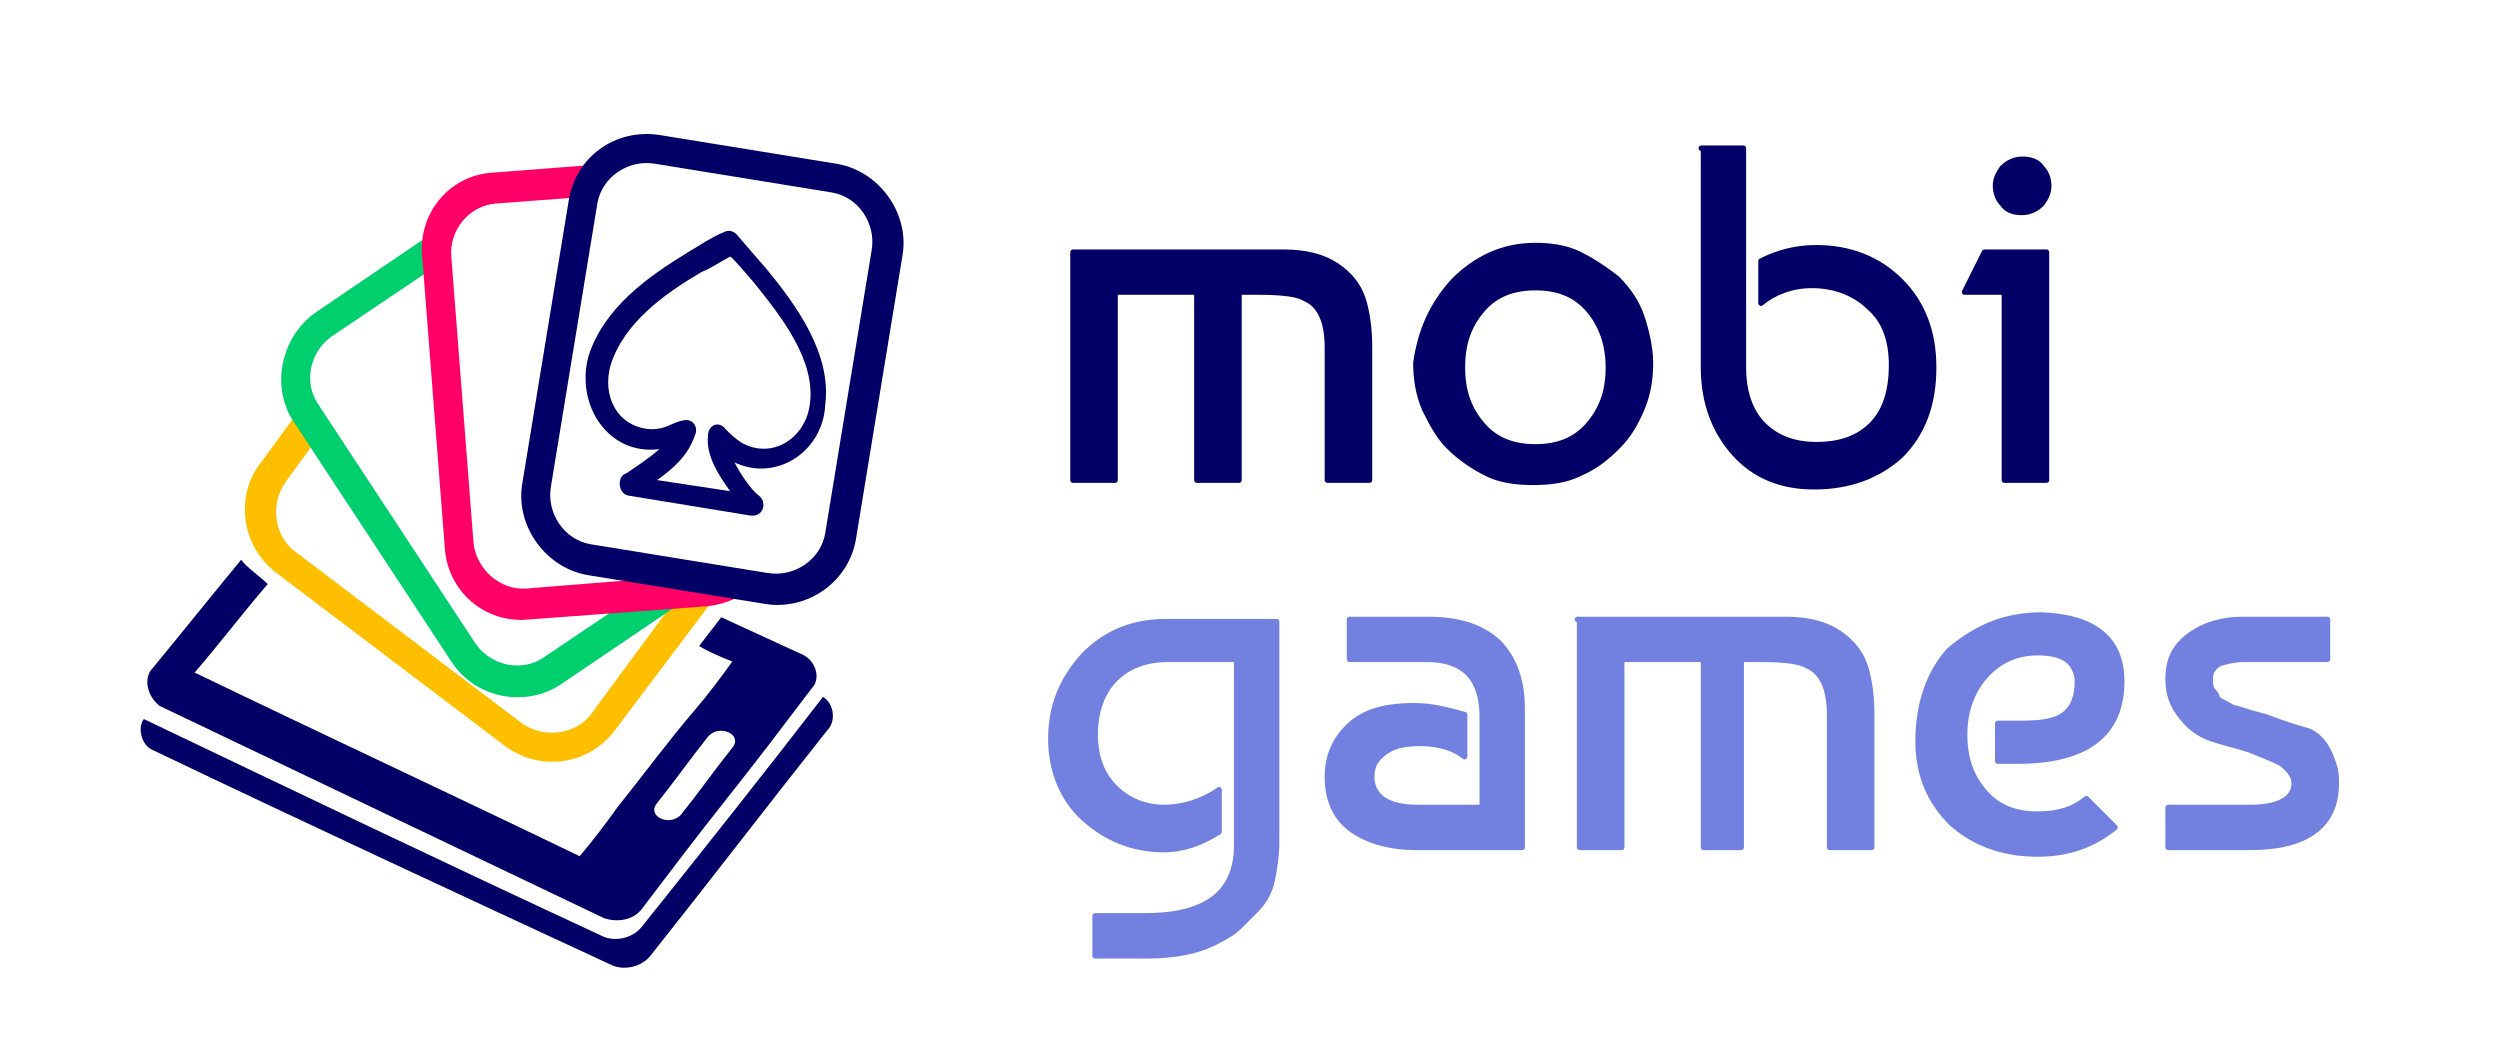
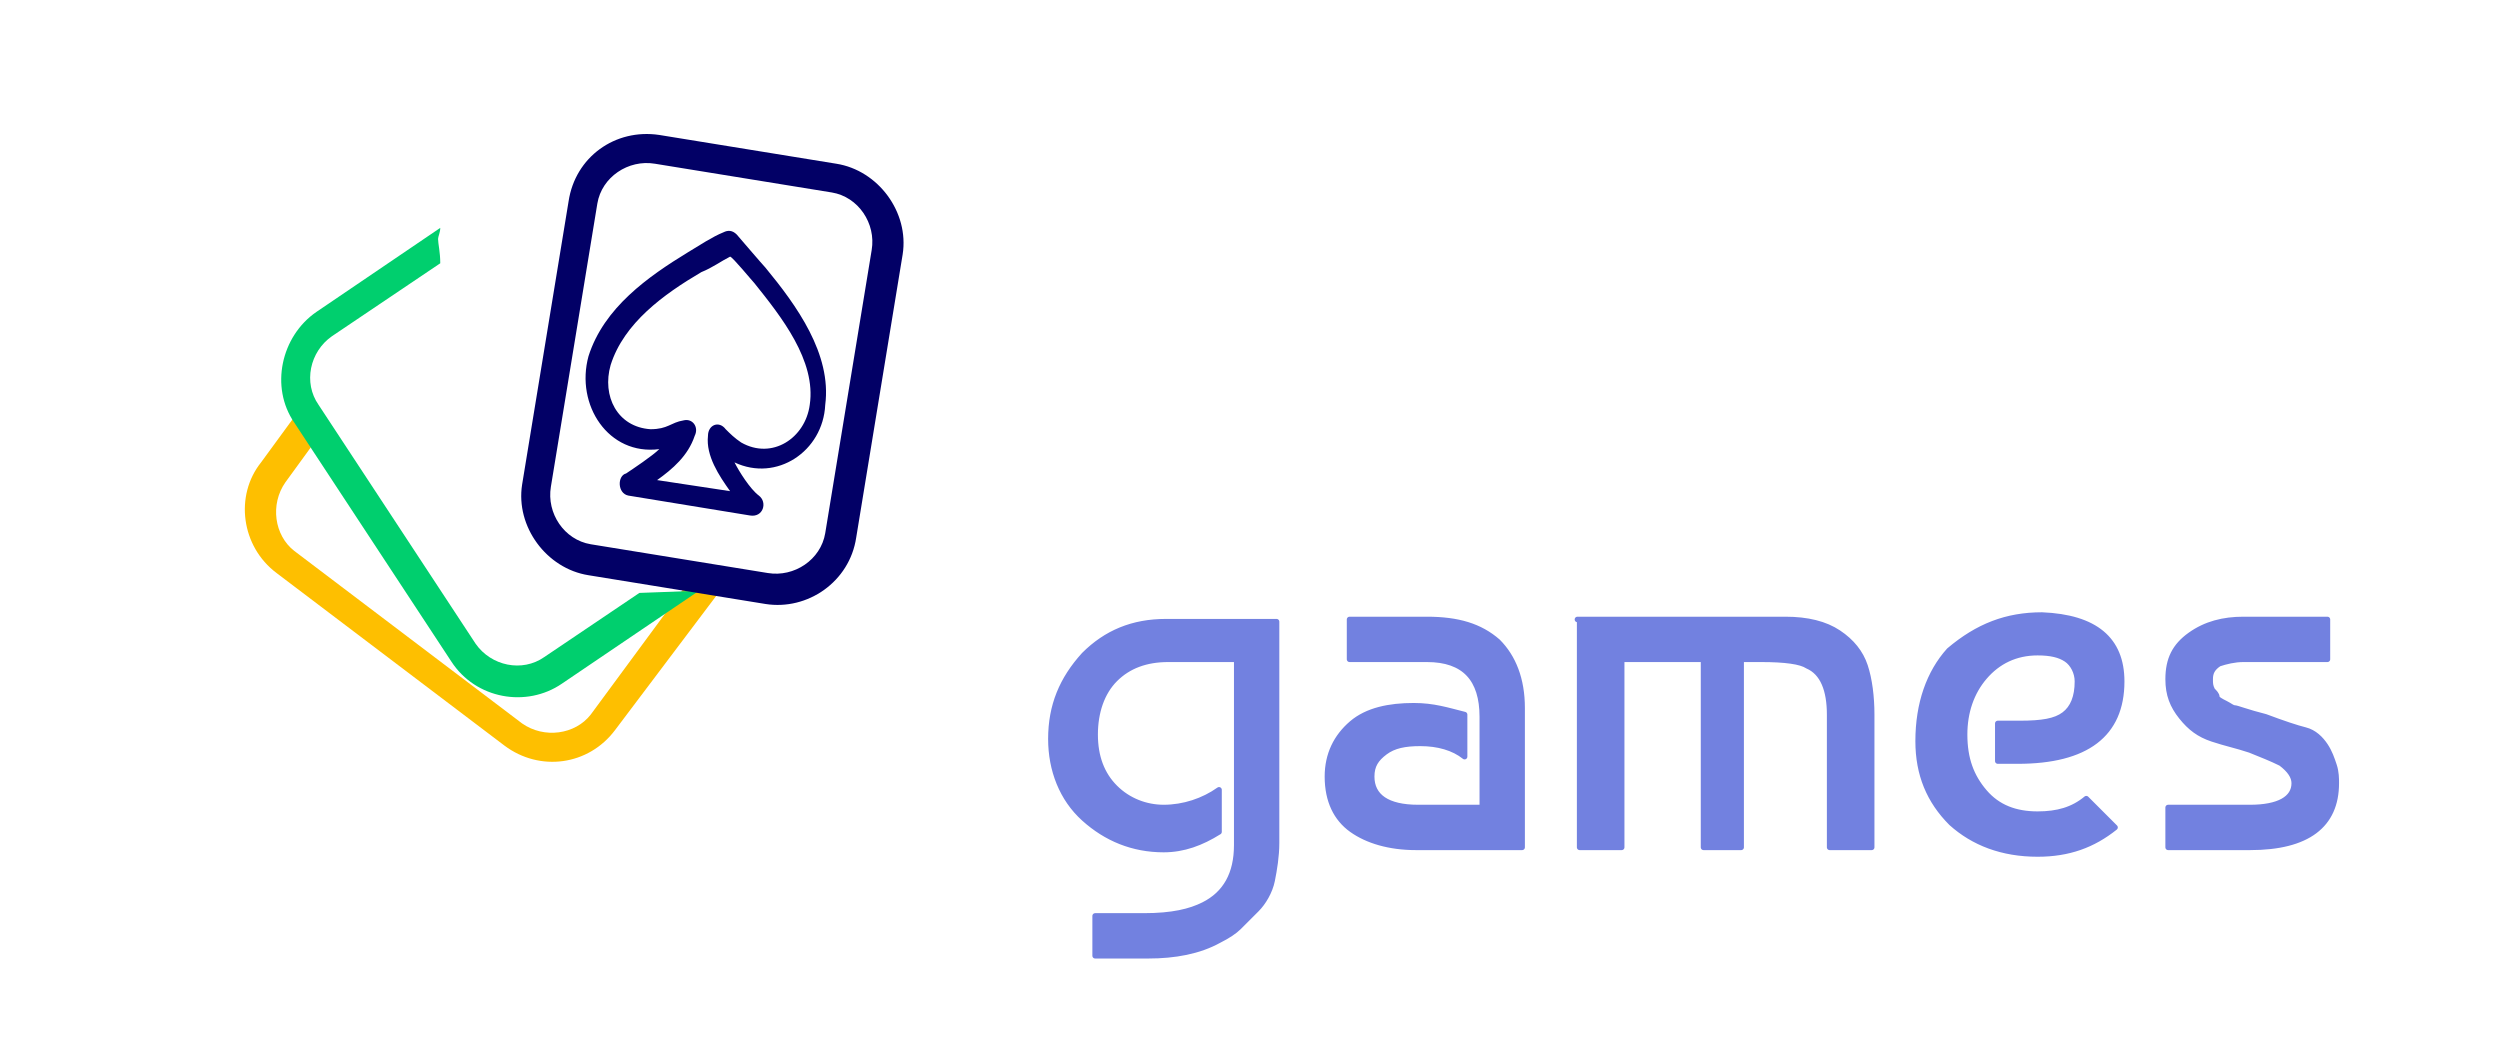
<svg xmlns="http://www.w3.org/2000/svg" xml:space="preserve" id="Layer_1" x="0" y="0" style="enable-background:new 0 0 113 47.1" version="1.1" viewBox="0 0 113 47.1">
  <style>.st0{fill-rule:evenodd;clip-rule:evenodd}.st0,.st4,.st5,.st6{fill:#020066}.st5,.st6{stroke:#020066;stroke-width:.25;stroke-linecap:round;stroke-linejoin:round;stroke-miterlimit:10}.st6{fill:#7281e0;stroke:#7281e0}</style>
-   <path d="M6.9 30.2c1.4-1.7 2.6-3.2 4-4.9.3.4.8.7 1.2 1.1-1.2 1.4-2.1 2.6-3.3 4 5.8 2.8 11.6 5.5 17.4 8.3.6-.7 1.2-1.5 1.7-2.2 1.2-1.5 2.3-3 3.5-4.4.6-.7 1.2-1.5 1.7-2.2-.5-.2-1-.4-1.5-.7l1-1.3c1.3.6 2.4 1.1 3.7 1.7.6.3.8 1.1.4 1.5-.6.8-1.3 1.7-1.9 2.5-1.3 1.7-2.6 3.3-3.9 5-.6.8-1.3 1.7-1.9 2.5-.4.5-1.1.6-1.7.4L7.2 31.9c-.6-.5-.7-1.3-.3-1.7zm22.8 6.1c.8-1 1.5-2 2.3-3 .5-.6 1.6-.1 1.1.5-.8 1-1.5 2-2.3 3-.5.6-1.6.1-1.1-.5z" class="st0" />
-   <path d="M37.2 31.5c.5.3.6 1.1.2 1.5-2.7 3.4-5.3 6.8-8 10.2-.4.5-1.2.7-1.8.4-6.9-3.2-13.8-6.4-20.7-9.7-.5-.2-.7-1-.4-1.4 6.9 3.3 13.8 6.6 20.7 9.8.6.3 1.4.1 1.8-.4 2.8-3.5 5.5-6.9 8.2-10.4z" class="st0" />
  <path d="m11.8 20.9 1.9-2.6.8 1.3-1.6 2.2c-.7 1-.5 2.4.4 3.1l10.3 7.8c1 .7 2.4.5 3.1-.4l4.2-5.7 1.8-.1-4.9 6.5c-1.2 1.6-3.4 1.9-5 .7l-10.3-7.8c-1.6-1.2-1.9-3.5-.7-5z" style="fill:#febf00" />
  <path d="m14.3 14.1 5.6-3.8c0 .2-.1.4-.1.5 0 .2.1.6.1 1.1L15 15.2c-1 .7-1.3 2.1-.6 3.1l7.1 10.8c.7 1 2.1 1.3 3.1.6l4.3-2.9 2.7-.1-6.2 4.2c-1.6 1.1-3.9.7-5-1l-7.1-10.8c-1.1-1.6-.6-3.9 1-5z" style="fill:#00cf6e" />
-   <path d="m22.3 7.8 5.2-.4c-.6.5-.9 1-1.1 1.5l-4 .3c-1.2.1-2.1 1.2-2 2.4l1 12.9c.1 1.2 1.2 2.2 2.4 2.1l7.5-.6 2.8.5c-.6.5-1.3.8-2.1.9l-8.1.6c-2 .2-3.7-1.3-3.8-3.3l-1-12.9c-.3-2.1 1.2-3.9 3.2-4z" style="fill:#f06" />
  <path d="m29.8 6.1 8 1.3c1.9.3 3.3 2.2 3 4.1l-2.1 12.8c-.3 2-2.2 3.3-4.1 3l-8-1.3c-1.9-.3-3.3-2.2-3-4.1l2.1-12.8c.3-2 2.1-3.3 4.1-3zm7.8 2.6-8-1.3c-1.2-.2-2.4.6-2.6 1.8L24.9 22c-.2 1.2.6 2.4 1.8 2.6l8 1.3c1.2.2 2.4-.6 2.6-1.8l2.1-12.8c.2-1.2-.6-2.4-1.8-2.6z" class="st4" />
  <path d="M32.8 19.4c.2.2.4.4.7.6 1.4.8 2.9-.2 3.1-1.7.3-2-1.3-4-2.5-5.5-.1-.1-1-1.2-1.1-1.2-.4.2-.8.5-1.3.7-1.7 1-3.5 2.3-4.1 4.2-.4 1.4.3 2.8 1.8 2.9.8 0 .9-.3 1.5-.4.4-.1.7.3.5.7-.3.9-1 1.5-1.7 2l3.3.5c-.5-.7-1.1-1.6-1-2.5 0-.5.5-.7.8-.3zm.4 1.5c.2.4.7 1.2 1.1 1.5.4.3.2 1-.4.9l-5.5-.9c-.5-.1-.5-.9-.1-1 .3-.2 1.2-.8 1.5-1.1-2.3.3-3.8-2-3.2-4.2.7-2.2 2.7-3.6 4.5-4.7.5-.3 1.1-.7 1.6-.9.2-.1.4-.1.6.1 0 0 1.2 1.4 1.3 1.5 1.4 1.7 3 3.9 2.7 6.2-.1 2.1-2.2 3.5-4.1 2.6z" class="st4" />
-   <path d="M48.5 11.4H58c1 0 1.8.2 2.4.6.6.4 1 .9 1.2 1.5s.3 1.4.3 2.2v6H60v-6c0-1.1-.3-1.9-1-2.2-.3-.2-1-.3-2.1-.3H56v8.5h-1.9v-8.5h-3.7v8.5h-1.9V11.4zM65.7 12.7c1-1 2.2-1.6 3.7-1.6.7 0 1.4.1 2 .4.6.3 1.2.7 1.7 1.1.5.5.9 1.1 1.1 1.7s.4 1.4.4 2.1c0 .7-.1 1.4-.4 2.1-.3.7-.6 1.2-1.1 1.7s-1 .9-1.7 1.2c-.6.3-1.3.4-2.1.4s-1.5-.1-2.1-.4-1.2-.7-1.7-1.2-.8-1.1-1.1-1.7c-.3-.7-.4-1.4-.4-2.1.2-1.4.7-2.6 1.7-3.7zm3.7.3c-1 0-1.8.3-2.4 1-.6.7-.9 1.5-.9 2.6s.3 1.9.9 2.6c.6.7 1.4 1 2.4 1s1.8-.3 2.4-1c.6-.7.9-1.5.9-2.6 0-1-.3-1.9-.9-2.6-.6-.7-1.4-1-2.4-1zM76.9 6.7h1.9v9.9c0 1.1.3 2 .9 2.6.6.6 1.4.9 2.4.9 1.1 0 1.9-.3 2.5-.9.6-.6.9-1.5.9-2.7 0-1.1-.3-2-1-2.6-.6-.6-1.5-1-2.6-1-.9 0-1.7.3-2.3.8v-1.9c.8-.4 1.6-.6 2.5-.6 1.5 0 2.8.5 3.8 1.5s1.5 2.3 1.5 3.9c0 1.7-.5 3-1.5 4-1 .9-2.3 1.4-3.9 1.4-1.5 0-2.7-.5-3.6-1.5S77 18.2 77 16.6V6.7zM92.5 21.7h-1.9v-8.5h-1.8l.9-1.8h2.8v10.3zm-2-12.5c-.2-.2-.3-.5-.3-.8 0-.3.1-.5.3-.8.2-.2.5-.4.9-.4s.7.1.9.4c.2.2.3.5.3.8 0 .3-.1.5-.3.8-.2.2-.5.4-.9.4s-.7-.1-.9-.4z" class="st5" />
  <path d="M52.6 38.4c-1.4 0-2.6-.5-3.6-1.4s-1.5-2.2-1.5-3.6c0-1.5.5-2.7 1.5-3.8 1-1 2.2-1.5 3.7-1.5h5v10c0 .6-.1 1.2-.2 1.7s-.4 1-.7 1.3l-.8.8c-.2.2-.5.4-.9.6-.9.5-2 .7-3.2.7h-2.4v-1.8h2.2c1.3 0 2.1-.2 2.7-.5 1-.5 1.5-1.4 1.5-2.7v-8.4h-3.1c-1 0-1.8.3-2.4.9-.6.6-.9 1.5-.9 2.5s.3 1.8.9 2.4c.6.6 1.4.9 2.2.9.9 0 1.8-.3 2.5-.8v1.9c-.8.5-1.6.8-2.5.8zM66.2 32.3v1.9c-.5-.4-1.2-.6-2-.6-.7 0-1.2.1-1.6.4-.4.3-.6.6-.6 1.1 0 .9.7 1.4 2.1 1.4H67v-4.1c0-1.7-.8-2.6-2.5-2.6H61V28h3.5c1.4 0 2.4.3 3.2 1 .7.7 1.1 1.7 1.1 3v6.3H64c-1.2 0-2.2-.3-2.9-.8-.7-.5-1.1-1.3-1.1-2.4 0-1 .4-1.8 1.1-2.4s1.7-.8 2.8-.8c.9 0 1.5.2 2.3.4zM71.3 28h9.4c1 0 1.8.2 2.4.6.6.4 1 .9 1.2 1.5s.3 1.4.3 2.2v6h-1.9v-6c0-1.1-.3-1.9-1-2.2-.3-.2-1-.3-2.1-.3h-.9v8.5H77v-8.5h-3.7v8.5h-1.9V28zM92.3 27.8c2.4.1 3.6 1.1 3.6 3 0 2.4-1.6 3.6-4.7 3.6h-.9v-1.7h1c1 0 1.6-.1 2-.4s.6-.8.6-1.5c0-.4-.2-.8-.5-1-.3-.2-.7-.3-1.3-.3-1 0-1.8.4-2.4 1.1-.6.7-.9 1.6-.9 2.6 0 1.1.3 1.9.9 2.6.6.7 1.4 1 2.4 1 .9 0 1.6-.2 2.2-.7l1.3 1.3c-1 .8-2.1 1.2-3.5 1.2-1.6 0-2.9-.5-3.9-1.4-1-1-1.5-2.2-1.5-3.7 0-1.7.5-3.1 1.4-4.1 1.3-1.1 2.6-1.6 4.2-1.6zM105.2 28v1.8h-3.8c-.4 0-.8.1-1.1.2-.3.2-.4.4-.4.7 0 .2 0 .3.1.5.1.1.2.2.2.3s.2.2.4.3c.2.1.3.2.4.2.1 0 .6.2 1.4.4.8.3 1.4.5 1.8.6s.7.4.9.7c.2.3.3.6.4.9.1.3.1.6.1.8 0 1.9-1.3 2.9-3.9 2.9H98v-1.8h3.7c1.3 0 2-.4 2-1.1 0-.3-.2-.6-.6-.9-.4-.2-.9-.4-1.4-.6-.6-.2-1.1-.3-1.7-.5-.6-.2-1-.5-1.4-1s-.6-1-.6-1.7c0-.9.3-1.5 1-2s1.5-.7 2.4-.7h3.8z" class="st6" />
</svg>